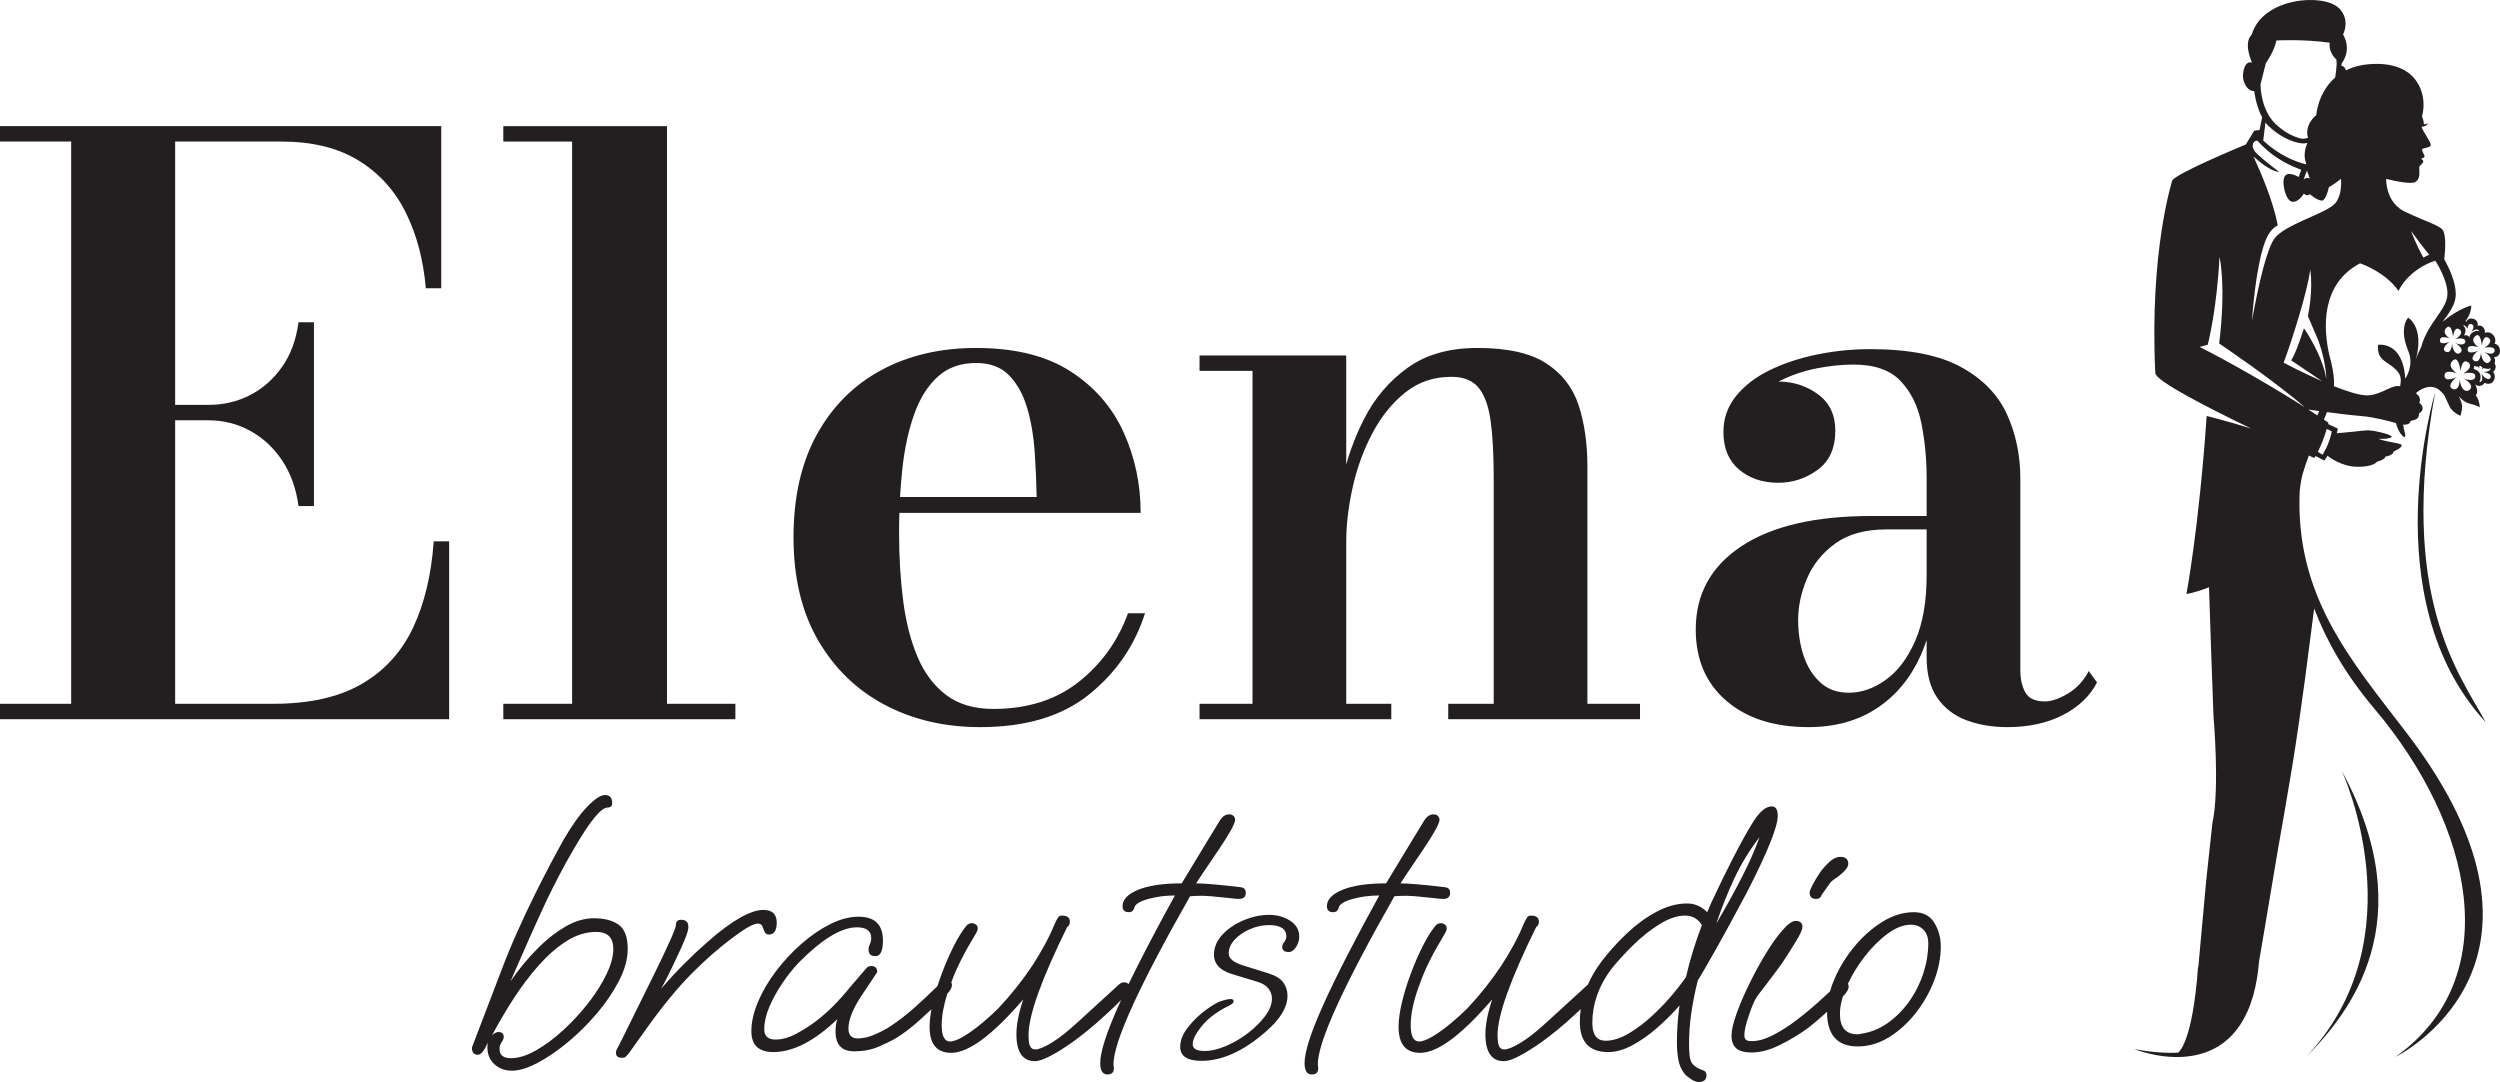
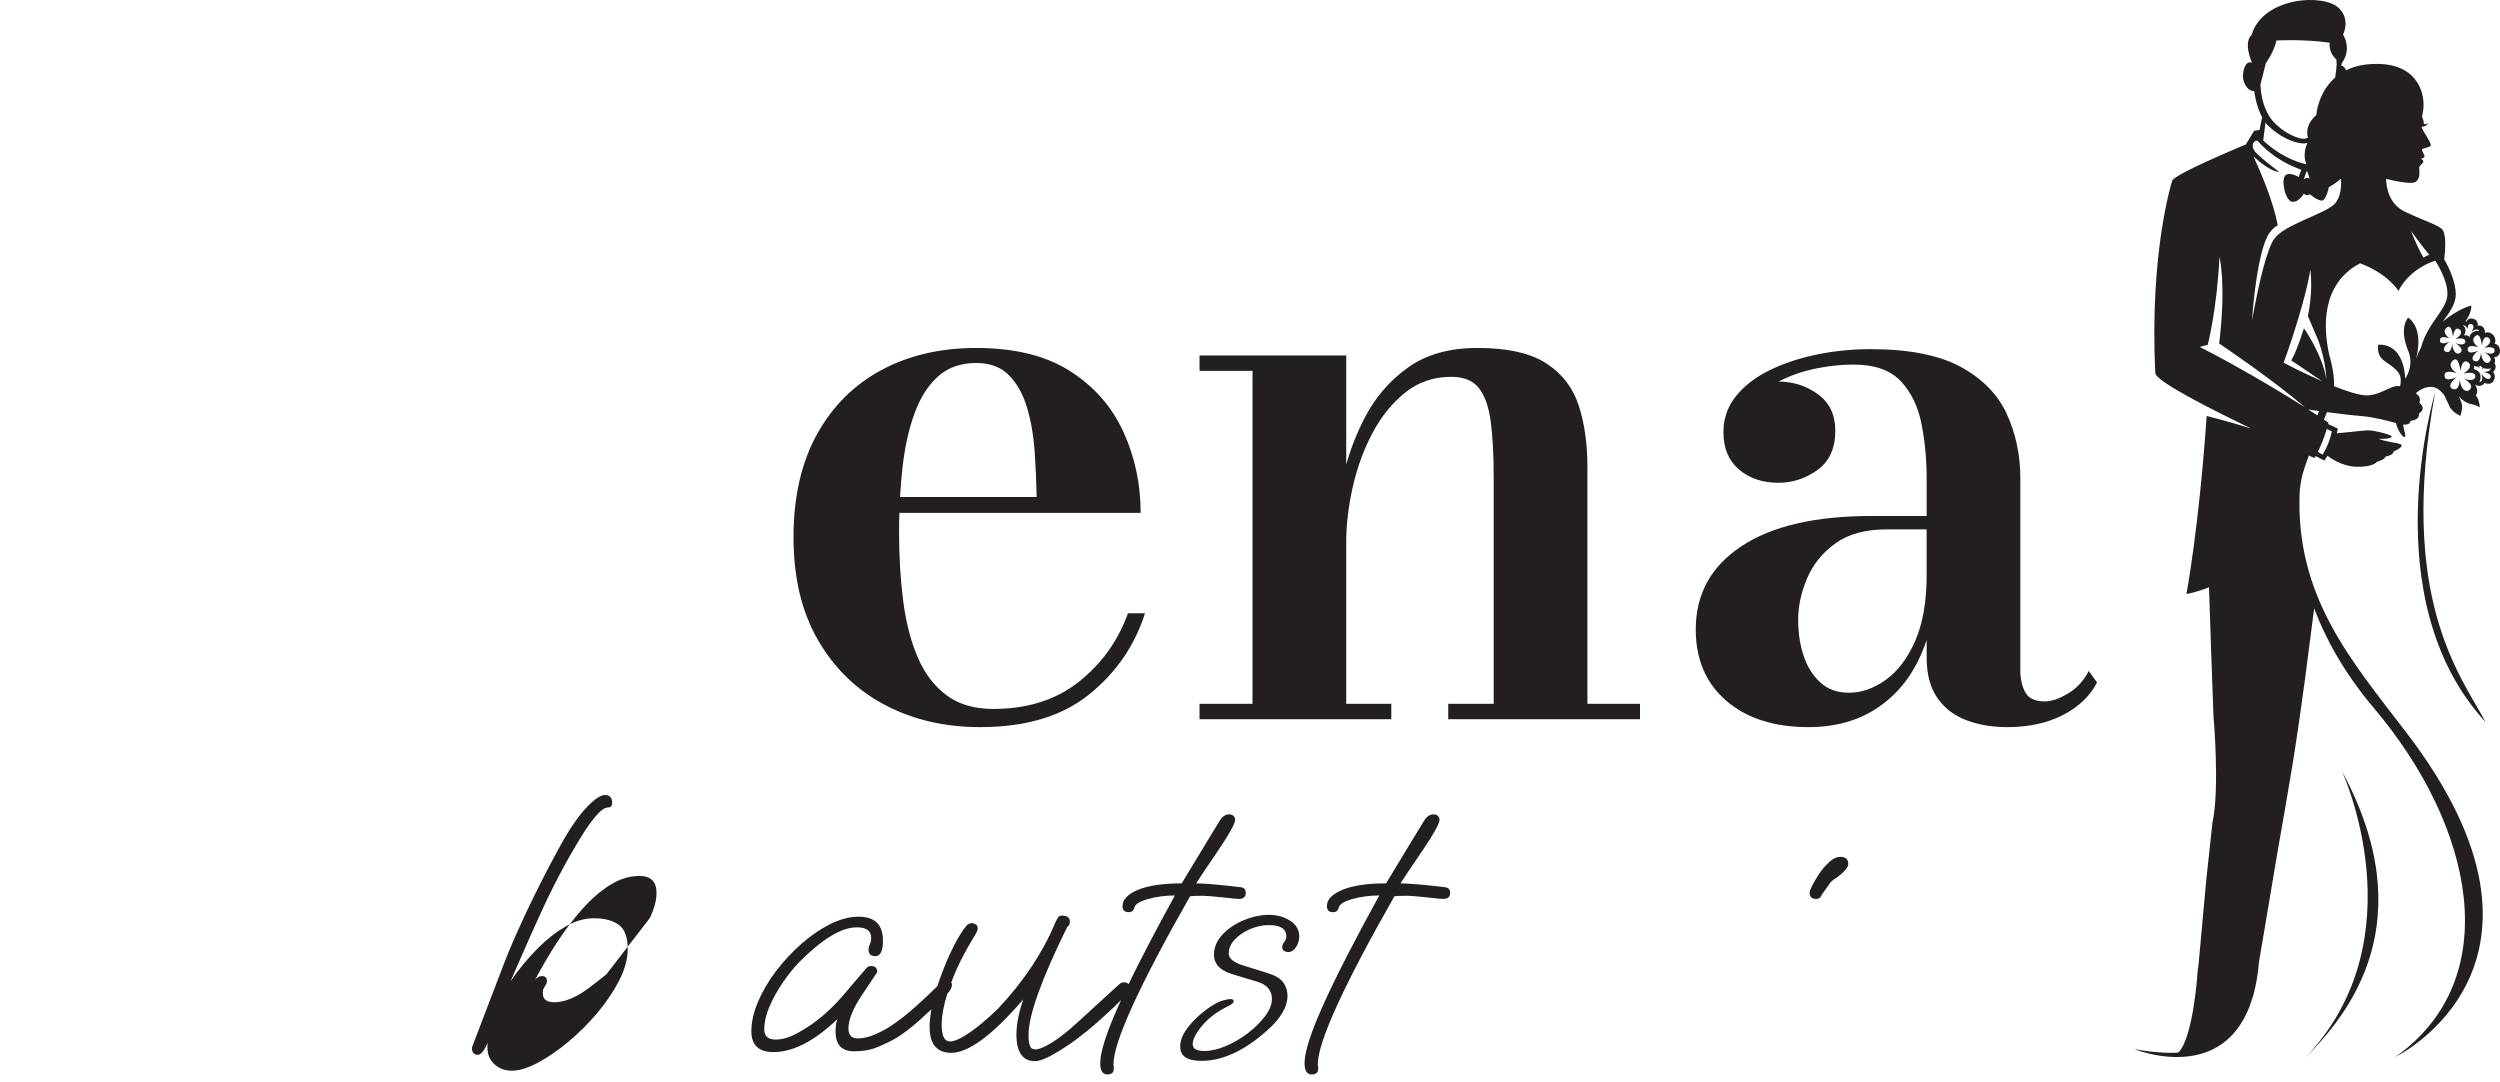
<svg xmlns="http://www.w3.org/2000/svg" id="Layer_1" viewBox="0 0 3037.96 1314.91">
  <defs>
    <style>.cls-1{fill:#231f20;}</style>
  </defs>
-   <path class="cls-1" d="m501.83,762.99c-13.93,29.47-34.76,52.21-62.46,68.22-27.71,16.02-63.34,24.02-106.9,24.02h-119.63v-344.49h40.36c18.26,0,35.15,4.25,50.69,12.73,15.53,8.49,28.5,20.5,38.92,36.03,10.4,15.54,17.06,34.04,19.94,55.49h18.74v-223.41h-18.74c-2.88,21.46-9.61,39.64-20.18,54.53s-23.54,26.27-38.92,34.11c-15.37,7.85-32.19,11.77-50.45,11.77h-40.36V172.03h129.24c37.48,0,68.71,7.69,93.69,23.06s44.12,36.51,57.41,63.42c13.29,26.91,21.38,57.5,24.26,91.77h18.74v-196.99H0v18.74h86.48v683.21H0v18.74h545.8v-216.2h-18.74c-2.88,40.68-11.29,75.75-25.22,105.22Z" />
-   <polygon class="cls-1" points="893.64 855.24 810.52 855.24 810.52 153.29 611.62 153.29 611.62 172.03 695.22 172.03 695.22 855.24 611.62 855.24 611.62 873.97 893.64 873.97 893.64 855.24" />
  <path class="cls-1" d="m1075,856.44c34.11,18.09,72.79,27.15,116.03,27.15,55.41,0,99.53-13.21,132.37-39.64,32.83-26.42,55.49-59.34,67.98-98.73h-20.66c-12.18,33.63-32.12,61.42-59.82,83.36-27.71,21.94-62.38,32.91-104.02,32.91-23.06,0-42.04-5.6-56.93-16.82-14.89-11.21-26.51-26.58-34.83-46.12-8.33-19.53-14.17-42.2-17.54-67.98-3.36-25.78-5.04-53.57-5.04-83.36,0-8.14.13-16.14.37-24.02h293.19c0-34.91-6.97-67.66-20.9-98.25-13.93-30.58-35.55-55.25-64.86-73.99-29.31-18.74-67.35-28.11-114.11-28.11-43.56,0-82,8.97-115.31,26.91-33.32,17.94-59.42,44.04-78.31,78.31-18.9,34.28-28.35,75.91-28.35,124.92s9.92,90.65,29.79,124.92c19.86,34.28,46.84,60.46,80.96,78.55Zm21.62-287.55c2.72-24.66,7.52-46.6,14.41-65.82,6.88-19.22,16.41-34.35,28.59-45.4,12.17-11.05,27.7-16.58,46.6-16.58,16.97,0,30.34,5.04,40.12,15.13,9.77,10.09,17.06,23.3,21.86,39.64,4.8,16.34,7.84,34.04,9.13,53.09,1.28,19.06,2.08,37.4,2.4,55.01h-166c.68-11.99,1.63-23.69,2.89-35.07Z" />
  <path class="cls-1" d="m1690.69,855.24h-54.77v-196.51c0-21.14,2.64-43.48,7.93-67.02,5.29-23.54,13.29-45.4,24.02-65.58,10.73-20.18,24.02-36.59,39.88-49.25,15.85-12.65,34.51-18.98,55.97-18.98,15.05,0,26.18,4.56,33.39,13.69,7.21,9.13,12.01,22.75,14.41,40.84,2.4,18.1,3.6,40.6,3.6,67.5v275.3h-55.25v18.74h233.02v-18.74h-63.9v-288.27c0-27.87-3.53-52.61-10.57-74.23-7.05-21.62-20.18-38.68-39.4-51.17-19.22-12.49-47.08-18.74-83.6-18.74-34.28,0-62.54,8.01-84.8,24.02-22.27,16.02-39.8,36.51-52.61,61.5-9.32,18.17-16.68,36.9-22.1,56.17v-132.56h-178.25v18.74h64.38v404.54h-64.38v18.74h233.02v-18.74Z" />
  <path class="cls-1" d="m2512.98,842.74c-10.74,6.41-20.1,9.61-28.11,9.61-11.85,0-19.78-3.68-23.78-11.05-4.01-7.36-6.01-16.33-6.01-26.91v-233.02c0-28.18-5.45-54.21-16.34-78.07-10.89-23.86-29.55-43-55.97-57.41s-63.18-21.62-110.26-21.62c-21.79,0-43.24,2.16-64.38,6.49-21.14,4.32-40.28,10.65-57.41,18.98-17.14,8.33-30.83,18.82-41.08,31.47-10.25,12.66-15.37,27.31-15.37,43.96,0,19.54,6.32,34.68,18.98,45.4,12.65,10.73,28.59,16.1,47.8,16.1,17.3,0,33.15-5.2,47.57-15.61,14.41-10.4,21.62-26.34,21.62-47.81,0-19.22-7.05-33.95-21.14-44.2-14.02-10.19-29.94-15.31-47.75-15.37.93-.49,1.87-.97,2.83-1.45,13.61-6.73,28.18-11.61,43.72-14.65,15.53-3.04,30.34-4.56,44.44-4.56,25.62,0,44.76,6.73,57.42,20.18,12.65,13.45,21.06,30.75,25.22,51.89,4.16,21.14,6.25,43.24,6.25,66.3v45.64h-67.26c-68.22,0-120.83,12.25-157.83,36.75-37,24.5-55.49,58.22-55.49,101.14,0,36.51,12.41,65.42,37.23,86.72,24.82,21.3,58.05,31.95,99.69,31.95,32.35,0,60.13-7.69,83.36-23.06,23.22-15.37,41-36.91,53.33-64.62,2.6-5.85,4.91-11.92,6.97-18.19v21.31c0,20.18,4.32,36.51,12.97,49.01,8.65,12.49,20.42,21.54,35.31,27.15s31.47,8.41,49.73,8.41c25.95,0,48.44-4.89,67.5-14.65,19.05-9.77,32.91-22.98,41.56-39.64l-10.09-13.93c-6.09,11.85-14.5,20.98-25.22,27.39Zm-171.76-144.14c0,32.36-4.65,59.1-13.93,80.24-9.29,21.14-21.22,36.92-35.79,47.33-14.58,10.41-29.39,15.61-44.44,15.61s-26.19-4.24-35.31-12.73c-9.13-8.48-15.86-19.38-20.18-32.67-4.32-13.29-6.49-27.63-6.49-43,0-16.65,3.6-33.47,10.81-50.45,7.21-16.97,18.66-31.15,34.35-42.52,15.69-11.37,36.35-17.06,61.98-17.06h49.01v55.25Z" />
-   <path class="cls-1" d="m762.8,1153.17c0-14.44-3.69-24.26-11.06-29.49-7.37-5.22-17.36-7.83-29.95-7.83-11.37,0-22.81,3.3-34.33,9.91-11.52,6.61-22.66,15.29-33.41,26.03-12.29,12.29-23.5,25.8-33.64,40.55,7.98-18.43,15.67-35.94,23.04-52.53,7.37-16.59,14.44-32.1,21.2-46.54,4.91-10.14,10.06-20.35,15.44-30.64,5.37-10.29,11.13-20.66,17.28-31.1,19.35-33.48,33.02-50.22,41.01-50.22,3.69,0,5.53-1.84,5.53-5.53,0-6.45-2.92-9.68-8.75-9.68-5.23,0-12.37,4.69-21.43,14.05-9.06,9.37-18.51,22.51-28.34,39.4-4,7.07-9.14,16.52-15.44,28.34-6.3,11.83-13.06,25.04-20.27,39.63-7.22,14.59-14.36,29.8-21.43,45.62-7.07,15.83-13.36,31.1-18.89,45.85l-35.94,94c0,5.83,2.46,8.75,7.37,8.75,3.69,0,7.67-4.92,11.98-14.74-.31.92-.46,2.92-.46,5.99,0,8.29,2.84,15.05,8.52,20.27,5.68,5.22,12.82,7.83,21.43,7.83s18.89-3.15,30.87-9.45c11.98-6.3,24.34-14.75,37.09-25.34,12.74-10.6,24.57-22.35,35.48-35.25,10.9-12.9,19.81-26.11,26.73-39.63,6.91-13.51,10.37-26.26,10.37-38.24Zm-25.8,30.64c-5.53,11.52-12.9,23.2-22.12,35.02-9.22,11.83-19.35,22.81-30.41,32.95s-22.12,18.36-33.18,24.65c-11.06,6.29-21.2,9.45-30.41,9.45s-13.82-3.69-13.82-11.06c0-2.46.3-4.3.92-5.53.61-1.22,1.22-2.3,1.84-3.23,1.53-2.15,2.3-4.15,2.3-5.99,0-3.99-2.15-5.99-6.45-5.99-2.46,0-5.07,1.38-7.83,4.15,7.98-15.05,16.74-29.95,26.26-44.7,9.52-14.75,19.73-28.26,30.64-40.55,10.9-12.28,22.19-22.12,33.87-29.49,11.67-7.37,23.65-11.06,35.94-11.06,13.82,0,20.73,6.91,20.73,20.73,0,8.91-2.76,19.12-8.29,30.64Z" />
-   <path class="cls-1" d="m927.29,1127.83c1.53,5.23,3.84,7.83,6.91,7.83,6.45,0,9.68-4.91,9.68-14.74s-5.38-15.21-16.13-15.21c-15.67,0-38.09,12.75-67.27,38.24-9.83,8.6-19.51,17.67-29.03,27.19-9.52,9.52-18.89,19.66-28.11,30.41,4.91-8.6,11.06-20.89,18.43-36.86,4.3-8.91,7.83-16.74,10.6-23.5,2.76-6.75,4.15-11.67,4.15-14.74,0-5.83-2.92-8.75-8.75-8.75-4.31,0-6.45,2.15-6.45,6.45,0,4-8.91,24.12-26.73,60.36l-41.93,84.78c-.62,1.23-1.46,2.76-2.53,4.61-1.08,1.84-1.61,3.69-1.61,5.53,0,3.99,2.46,5.99,7.37,5.99,2.15,0,3.76-.54,4.84-1.61,1.07-1.08,2.22-2.38,3.46-3.92l23.04-32.25c18.73-26.11,36.47-47.61,53.22-64.51,16.74-16.89,33.41-31.48,49.99-43.77,15.05-11.36,25.18-17.05,30.41-17.05,3.38,0,5.53,1.84,6.45,5.53Z" />
+   <path class="cls-1" d="m762.8,1153.17c0-14.44-3.69-24.26-11.06-29.49-7.37-5.22-17.36-7.83-29.95-7.83-11.37,0-22.81,3.3-34.33,9.91-11.52,6.61-22.66,15.29-33.41,26.03-12.29,12.29-23.5,25.8-33.64,40.55,7.98-18.43,15.67-35.94,23.04-52.53,7.37-16.59,14.44-32.1,21.2-46.54,4.91-10.14,10.06-20.35,15.44-30.64,5.37-10.29,11.13-20.66,17.28-31.1,19.35-33.48,33.02-50.22,41.01-50.22,3.69,0,5.53-1.84,5.53-5.53,0-6.45-2.92-9.68-8.75-9.68-5.23,0-12.37,4.69-21.43,14.05-9.06,9.37-18.51,22.51-28.34,39.4-4,7.07-9.14,16.52-15.44,28.34-6.3,11.83-13.06,25.04-20.27,39.63-7.22,14.59-14.36,29.8-21.43,45.62-7.07,15.83-13.36,31.1-18.89,45.85l-35.94,94c0,5.83,2.46,8.75,7.37,8.75,3.69,0,7.67-4.92,11.98-14.74-.31.92-.46,2.92-.46,5.99,0,8.29,2.84,15.05,8.52,20.27,5.68,5.22,12.82,7.83,21.43,7.83s18.89-3.15,30.87-9.45c11.98-6.3,24.34-14.75,37.09-25.34,12.74-10.6,24.57-22.35,35.48-35.25,10.9-12.9,19.81-26.11,26.73-39.63,6.91-13.51,10.37-26.26,10.37-38.24Zm-25.8,30.64s-22.12,18.36-33.18,24.65c-11.06,6.29-21.2,9.45-30.41,9.45s-13.82-3.69-13.82-11.06c0-2.46.3-4.3.92-5.53.61-1.22,1.22-2.3,1.84-3.23,1.53-2.15,2.3-4.15,2.3-5.99,0-3.99-2.15-5.99-6.45-5.99-2.46,0-5.07,1.38-7.83,4.15,7.98-15.05,16.74-29.95,26.26-44.7,9.52-14.75,19.73-28.26,30.64-40.55,10.9-12.28,22.19-22.12,33.87-29.49,11.67-7.37,23.65-11.06,35.94-11.06,13.82,0,20.73,6.91,20.73,20.73,0,8.91-2.76,19.12-8.29,30.64Z" />
  <path class="cls-1" d="m1446.12,1089.13l6.91-.46c5.22-.3,11.52-.15,18.89.46,7.37.62,14.28,1.31,20.73,2.07,6.45.77,10.75,1.15,12.9,1.15,5.53,0,8.29-2.46,8.29-7.37,0-4.3-2.3-6.6-6.91-6.91-12.6-1.53-23.5-2.68-32.71-3.46-9.22-.76-16.13-1.15-20.73-1.15,1.22-2.15,10.29-15.67,27.19-40.55,13.51-19.96,20.27-32.25,20.27-36.86,0-1.53-.62-2.99-1.84-4.38-1.23-1.38-3.07-2.07-5.53-2.07-4,0-7.53,2.15-10.6,6.45-3.07,4.92-5.84,9.45-8.29,13.59-2.46,4.15-4.77,7.91-6.91,11.29l-31.79,52.53c-22.74,0-40.4,2.61-52.99,7.83-12.6,5.23-18.89,11.83-18.89,19.81,0,4.92,2.46,7.37,7.37,7.37,2.15,0,3.76-.53,4.84-1.61,1.07-1.07,1.76-2.22,2.07-3.46.61-4.3,6.06-7.91,16.36-10.83,10.29-2.92,21.27-4.38,32.95-4.38-23.17,42.08-41.92,77.97-56.26,107.68-1.21-1.44-3.19-2.16-5.94-2.16-2.15,0-4.46,1.23-6.91,3.69l-48.38,44.23c-12.29,11.37-22.97,19.81-32.02,25.34-9.06,5.53-15.75,8.29-20.04,8.29-3.07,0-5.23-1.31-6.45-3.92-1.23-2.61-1.84-7.14-1.84-13.59,0-23.96,15.67-67.73,47-131.32,2.15-1.22,3.23-3.38,3.23-6.45,0-4.91-3.23-7.37-9.68-7.37-2.15,0-3.77.85-4.84,2.53-1.08,1.69-2.38,4.23-3.92,7.6-3.69,8.91-7.76,17.44-12.21,25.57-4.46,8.14-9.45,16.52-14.98,25.11-12.29,18.43-26.11,35.79-41.47,52.07-5.53,5.53-12.06,11.45-19.58,17.74-7.53,6.3-14.82,11.6-21.89,15.9-7.07,4.31-12.75,6.45-17.05,6.45-6.76,0-10.14-6.6-10.14-19.81,0-11.12,2.3-23.88,6.87-38.24,3.7-3.93,5.58-7.46,5.58-10.6,0-1.23-.28-2.23-.79-3.05,5.89-16.52,15.52-35.78,28.9-57.77,2.15-3.38,3.23-5.99,3.23-7.83,0-2.15-.77-3.76-2.3-4.84-1.54-1.07-3.07-1.61-4.61-1.61-2.76,0-5.07,1.08-6.91,3.22-5.23,6.45-10.45,14.9-15.67,25.34-5.23,10.45-10.06,21.66-14.51,33.64-1.8,4.83-3.44,9.6-4.94,14.31-8.26,8.11-16.82,16.16-25.7,24.16-10.76,9.68-21.04,17.74-30.87,24.19-4.92,3.38-11.22,6.76-18.89,10.14-7.68,3.38-14.74,5.07-21.2,5.07-7.68,0-11.52-3.99-11.52-11.98,0-11.06,5.83-25.18,17.51-42.39l17.51-26.26c0-4.91-2.46-7.37-7.37-7.37-2.15,0-4,.77-5.53,2.3-4.31,4.92-8.14,9.37-11.52,13.36-3.38,4-6.15,7.22-8.29,9.68-14.13,17.51-27.96,31.33-41.47,41.47-6.76,5.23-14.67,10.3-23.73,15.21-9.06,4.92-17.59,7.37-25.57,7.37-9.22,0-13.82-4.15-13.82-12.44s2.07-17.74,6.22-27.42c4.15-9.68,9.45-19.27,15.9-28.8,6.45-9.52,13.05-17.81,19.81-24.88,28.26-28.57,51.76-42.85,70.5-42.85,11.67,0,17.51,4.3,17.51,12.9,0,2.76-.54,5.3-1.61,7.6-1.08,2.3-1.61,4.54-1.61,6.68,0,5.23,2.76,7.83,8.29,7.83,6.14,0,9.22-6.29,9.22-18.89,0-19.35-9.83-29.03-29.49-29.03-11.06,0-22.58,3-34.56,8.99s-23.66,13.98-35.02,23.96c-11.37,9.99-21.66,21.04-30.87,33.18-9.22,12.14-16.52,24.58-21.89,37.32-5.38,12.75-8.06,24.65-8.06,35.71,0,16.9,8.91,25.34,26.72,25.34,23.96,0,49.92-13.36,77.87-40.09-1.54,4-2.3,9.06-2.3,15.21,0,15.98,7.52,23.96,22.58,23.96,11.06,0,20.89-1.84,29.49-5.53,8.6-3.69,15.82-7.21,21.66-10.6,8.91-5.53,18.27-12.67,28.11-21.43,4.64-4.13,9.56-8.67,14.74-13.58-1.53,8.01-2.3,15.07-2.3,21.19,0,21.2,8.75,31.79,26.26,31.79,21.2,0,50.38-21.66,87.55-64.97-5.53,16.59-8.29,30.72-8.29,42.39,0,21.81,7.52,32.71,22.58,32.71,4.3,0,10.44-2.07,18.43-6.22,7.98-4.15,17.2-9.91,27.65-17.28,5.53-3.99,11.52-8.6,17.97-13.82,6.45-5.22,13.82-11.67,22.12-19.35,7.7-6.97,13.85-12.85,18.48-17.68-.88,1.93-1.75,3.83-2.59,5.7-15.21,33.79-22.81,57.44-22.81,70.96,0,9.22,2.92,13.82,8.75,13.82,5.22,0,7.83-2.46,7.83-7.37v-.92l-.46-3.69c-.31-26.72,30.71-94.92,93.08-204.58Z" />
  <path class="cls-1" d="m1567.76,1118.85c-7.37-4.76-15.97-7.14-25.8-7.14s-19.97,2.15-30.41,6.45c-10.45,4.31-19.12,10.14-26.03,17.51-6.91,7.37-10.37,15.67-10.37,24.88,0,4.92,1.68,9.37,5.07,13.36,3.38,4,8.91,7.22,16.59,9.68l30.41,9.22c6.45,1.84,11.13,4.61,14.05,8.29,2.92,3.69,4.38,7.83,4.38,12.44,0,6.76-2.76,13.82-8.29,21.2-5.53,7.37-12.52,14.28-20.97,20.74-8.45,6.45-17.36,11.68-26.73,15.67-9.37,3.99-18.05,5.99-26.03,5.99-9.52,0-14.28-2.76-14.28-8.29,0-5.83,3.92-13.43,11.75-22.81,7.83-9.37,18.81-17.43,32.95-24.19,3.38-1.84,5.07-3.53,5.07-5.07,0-1.84-1.23-2.76-3.69-2.76-2.15,0-4.84.46-8.06,1.38-3.23.92-5.76,1.84-7.6,2.76-6.15,3.07-12.75,7.53-19.81,13.36-7.07,5.84-13.13,12.29-18.2,19.35-5.07,7.07-7.6,14.13-7.6,21.2,0,11.36,8.6,17.05,25.8,17.05,25.49,0,51.91-12.14,79.25-36.4,16.89-14.75,25.34-29.03,25.34-42.85,0-5.83-1.69-11.13-5.07-15.9-3.38-4.76-9.53-8.52-18.43-11.29l-29.49-9.21c-12.29-3.69-18.43-8.6-18.43-14.75s2.46-11.82,7.37-17.05c4.91-5.22,11.13-9.45,18.66-12.67,7.52-3.23,15.13-4.84,22.81-4.84,14.12,0,21.2,4.61,21.2,13.82,0,2.15-.85,4.38-2.53,6.68-1.69,2.3-2.54,4.23-2.54,5.76,0,4.31,2.61,6.45,7.83,6.45,3.38,0,6.37-1.99,8.98-5.99,2.61-3.99,3.92-8.29,3.92-12.9,0-7.98-3.69-14.36-11.06-19.12Z" />
  <path class="cls-1" d="m1701.38,1088.67c5.22-.3,11.52-.15,18.89.46,7.37.62,14.28,1.31,20.73,2.07,6.45.77,10.75,1.15,12.9,1.15,5.53,0,8.29-2.46,8.29-7.37,0-4.3-2.3-6.6-6.91-6.91-12.6-1.53-23.5-2.68-32.71-3.46-9.22-.76-16.13-1.15-20.74-1.15,1.22-2.15,10.29-15.67,27.19-40.55,13.51-19.96,20.27-32.25,20.27-36.86,0-1.53-.62-2.99-1.84-4.38-1.23-1.38-3.07-2.07-5.53-2.07-4,0-7.53,2.15-10.6,6.45-3.07,4.92-5.84,9.45-8.29,13.59-2.46,4.15-4.77,7.91-6.91,11.29l-31.79,52.53c-22.74,0-40.4,2.61-52.99,7.83-12.6,5.23-18.89,11.83-18.89,19.81,0,4.92,2.46,7.37,7.37,7.37,2.15,0,3.76-.53,4.84-1.61,1.07-1.07,1.76-2.22,2.07-3.46.61-4.3,6.06-7.91,16.36-10.83,10.29-2.92,21.27-4.38,32.95-4.38-30.11,54.68-52.76,98.92-67.96,132.7-15.21,33.79-22.81,57.44-22.81,70.96,0,9.22,2.92,13.82,8.75,13.82,5.22,0,7.83-2.46,7.83-7.37v-.92l-.46-3.69c-.31-26.72,30.71-94.92,93.08-204.58l6.91-.46Z" />
-   <path class="cls-1" d="m2122.98,1084.06c24.88-48.53,37.32-79.4,37.32-92.62,0-7.67-2.46-11.52-7.37-11.52-7.07,0-14.59,6.3-22.58,18.89-7.07,11.37-15.05,25.73-23.96,43.08-8.91,17.36-17.05,34.03-24.42,49.99-2.15,4.31-3.77,7.83-4.84,10.6-1.08,2.76-1.92,4.77-2.53,5.99-7.07-7.06-15.21-10.6-24.42-10.6-12.29,0-24.73,3.38-37.32,10.14-12.6,6.76-24.58,15.51-35.94,26.26-11.37,10.76-21.5,21.97-30.41,33.64-7.06,9.37-12.69,18.89-16.95,28.54-.33.29-.67.61-1.01.95l-48.38,44.23c-12.29,11.37-22.97,19.81-32.02,25.34-9.06,5.53-15.75,8.29-20.04,8.29-3.07,0-5.23-1.31-6.45-3.92-1.23-2.61-1.84-7.14-1.84-13.59,0-23.96,15.67-67.73,47-131.32,2.15-1.22,3.23-3.38,3.23-6.45,0-4.91-3.23-7.37-9.68-7.37-2.15,0-3.77.85-4.84,2.53-1.08,1.69-2.38,4.23-3.92,7.6-3.69,8.91-7.76,17.44-12.21,25.57-4.46,8.14-9.45,16.52-14.98,25.11-12.29,18.43-26.11,35.79-41.47,52.07-5.53,5.53-12.06,11.45-19.58,17.74-7.53,6.3-14.82,11.6-21.89,15.9-7.07,4.31-12.75,6.45-17.05,6.45-6.76,0-10.14-6.6-10.14-19.81,0-14.12,3.69-30.87,11.06-50.22,5.83-16.89,15.67-36.7,29.49-59.44,2.15-3.38,3.22-5.99,3.22-7.83,0-2.15-.77-3.76-2.3-4.84-1.54-1.07-3.07-1.61-4.61-1.61-2.76,0-5.07,1.08-6.91,3.22-5.23,6.45-10.45,14.9-15.67,25.34-5.23,10.45-10.06,21.66-14.51,33.64-4.46,11.98-7.99,23.58-10.6,34.79-2.61,11.22-3.92,20.81-3.92,28.8,0,21.2,8.75,31.79,26.26,31.79,21.2,0,50.38-21.66,87.55-64.97-5.53,16.59-8.29,30.72-8.29,42.39,0,21.81,7.52,32.71,22.58,32.71,4.3,0,10.44-2.07,18.43-6.22,7.98-4.15,17.2-9.91,27.65-17.28,5.53-3.99,11.52-8.6,17.97-13.82,6.45-5.22,13.82-11.67,22.12-19.35,2.53-2.29,4.89-4.46,7.09-6.52-.72,5.05-1.1,10.14-1.1,15.27,0,24.58,11.52,36.86,34.56,36.86,9.21,0,18.96-2.76,29.26-8.29,10.29-5.53,20.42-12.67,30.41-21.43,9.98-8.75,18.96-17.74,26.96-26.96-1.23,8.6-2.07,16.67-2.53,24.19-.46,7.53-.69,14.51-.69,20.97,0,7.67.61,14.74,1.84,21.2,1.22,6.45,3.69,11.98,7.37,16.59,1.84,2.15,4.53,4.38,8.06,6.68,3.53,2.3,6.52,3.46,8.99,3.46,6.45,0,9.68-2.76,9.68-8.29,0-3.38-1.84-5.53-5.53-6.45-2.46-.92-4.61-1.92-6.45-2.99-1.84-1.08-3.53-2.54-5.07-4.38-1.84-2.46-3-5.76-3.46-9.91-.46-4.15-.69-8.68-.69-13.59,0-13.2.92-26.03,2.76-38.47,1.84-12.44,4.45-25.57,7.83-39.4,1.84-2.76,4.84-7.75,8.99-14.97,4.15-7.21,8.83-15.44,14.05-24.65,5.22-9.22,10.37-18.5,15.44-27.88,5.07-9.37,9.52-17.66,13.36-24.88,3.84-7.21,6.52-12.21,8.06-14.98Zm-65.66,71.42c-3.23,10.45-6.07,21.04-8.52,31.79-5.84,8.29-12.14,16.36-18.89,24.19-6.76,7.83-14.13,15.44-22.12,22.81-8.91,8.29-18.36,15.44-28.34,21.43-9.99,5.99-19.43,8.98-28.34,8.98-10.76,0-16.13-7.21-16.13-21.66,0-23.04,7.67-44.85,23.04-65.43,7.37-9.21,16.2-18.89,26.5-29.03,10.29-10.14,21.04-18.66,32.25-25.57,11.21-6.91,21.43-10.37,30.64-10.37s15.82,3.84,20.73,11.52c-4,10.45-7.6,20.89-10.83,31.33Zm28.34-33.18c6.14-18.43,13.36-36.55,21.66-54.37,8.29-17.81,18.58-34.71,30.87-50.68-5.53,15.36-12.75,31.72-21.66,49.07-8.91,17.36-19.2,36.02-30.87,55.98Z" />
  <path class="cls-1" d="m2211.68,1090.74c1.07-1.07,1.76-2.22,2.07-3.46l10.14-14.28c1.22-1.84,4.3-4.3,9.21-7.37,3.38-2.46,6.37-5.14,8.99-8.06,2.61-2.92,3.92-5.45,3.92-7.6,0-5.83-3.22-8.75-9.68-8.75-2.46,0-5.15.77-8.06,2.3-2.92,1.54-6.99,5.23-12.21,11.06-1.54,1.54-3.69,4.46-6.45,8.75-2.76,4.31-5.23,8.52-7.37,12.67-2.15,4.15-3.22,6.99-3.22,8.52,0,5.23,2.61,7.83,7.83,7.83,2.15,0,3.76-.53,4.84-1.61Z" />
-   <path class="cls-1" d="m2325.71,1108.48c-12.9,0-25.57,3.84-38.01,11.52-12.44,7.68-23.73,17.59-33.87,29.72-10.14,12.14-18.28,25.27-24.42,39.4-2.29,5.27-4.16,10.46-5.6,15.57-3.72,3.45-7.77,7.17-12.14,11.16-8.75,7.99-18.05,15.75-27.88,23.27-9.83,7.53-19.51,13.75-29.03,18.66-9.53,4.92-18.13,7.37-25.8,7.37-4,0-6.53-.61-7.6-1.84-1.08-1.22-1.61-3.07-1.61-5.53,0-5.53,1.84-13.51,5.53-23.96,3.38-10.44,6.6-17.97,9.68-22.58,1.22-1.84,3.84-5.3,7.83-10.37,3.99-5.07,8.14-10.52,12.44-16.36,4.3-5.83,7.67-10.44,10.14-13.82,6.14-9.22,11.82-18.12,17.05-26.73,5.22-8.6,7.83-14.43,7.83-17.51,0-4.91-2.76-7.37-8.29-7.37-4,0-9.29,3.76-15.9,11.29-6.61,7.53-13.44,17.13-20.5,28.8-7.07,11.68-13.75,23.96-20.04,36.86-6.3,12.9-11.45,24.96-15.44,36.17-4,11.22-5.99,20.04-5.99,26.5s1.92,11.83,5.76,15.21c3.84,3.38,10.06,5.07,18.66,5.07,10.75,0,22.27-3.07,34.56-9.21,12.28-6.14,23.5-12.9,33.64-20.27,6.45-4.91,13.2-10.6,20.27-17.05,1.06-.97,2.14-1.96,3.22-2.97,0,.07,0,.14,0,.21,0,27.96,12.44,41.93,37.32,41.93,13.2,0,25.8-3.69,37.78-11.06,11.98-7.37,22.73-17.05,32.25-29.03,9.52-11.98,17.05-25.11,22.58-39.4s8.29-28.34,8.29-42.16c0-10.44-2.61-19.96-7.83-28.57-5.23-8.6-13.52-12.9-24.88-12.9Zm11.52,74.18c-4,12.29-9.75,23.73-17.28,34.33-7.53,10.6-16.36,19.43-26.49,26.49-10.14,7.07-21.2,11.37-33.18,12.9-.31.31-1.38.46-3.23.46-14.13,0-21.2-8.29-21.2-24.88,0-6.47,1.21-13.51,3.6-21.11.19-.19.37-.36.55-.55,4.3-4.3,6.45-8.14,6.45-11.52,0-1.33-.31-2.41-.91-3.26,5.32-11.35,11.98-22.24,20.02-32.68,8.75-11.36,18.12-20.74,28.11-28.11,9.98-7.37,19.42-11.06,28.34-11.06,6.14,0,11.21,2,15.21,5.99,3.99,4,5.99,9.52,5.99,16.59,0,11.98-2,24.12-5.99,36.4Z" />
  <path class="cls-1" d="m3031.38,417.7c2.29-4.64.2-10.03-4.23-12.69-3.06-1.84-5.68-1.3-7.51-.37.37-5.13-2.73-10.2-9.04-8.84,1.36-3.14-.97-7.3-5.01-8.39-6.24-1.69-8.03,2.51-8.39,3.58-.17-.3-.6-.58-1.19-.8,1.28-1.65,2.67-3.72,3.88-6.16,3.52-7.12,3.18-12.73,3.18-12.73,0,0-14.62,2.89-34.9,19.8,8.4-11.32,16.07-21.59,16.07-33.45,0-14.94-8.12-32.07-14.03-42.57,1.1-9.54,2.66-28.9-1.8-35.49-3.83-5.66-19.92-10.1-45.58-22.11-20.57-9.63-23.12-31.31-23.27-40.09,11.16,2.74,31.16,6.99,35.92,3.57,7.72-5.54,2.82-16.74,4.93-19.11,2.11-2.38,4.45-4.09,4.32-5.8-.13-1.72-2.87-3.17-2.87-3.17,0,0,3.87-.9,4.4-2.35.53-1.45-3.13-6.78-3.13-8.76s10.01-2.09,10.69-5.28c.73-3.43-9.28-16.08-11.26-22.44,6.26-.03,8.16-4.52,8.16-4.52-1.39,1.11-3.31,1.42-5.22,1.39-.2-3.83-1.37-7.23-2.25-9.27.51-2.8,1.06-5.44,1.34-7.4,2.83-19.82-5.93-56.62-56.62-56.62-15.33,0-27.45,3.05-37.05,7.79-1.44-3.83-3.65-5.18-5.75-5.47.2-1.27.36-2.34.5-3.24,2.65-3.41,11.6-17.03,1.57-34.86,0,0,9.53-17.54-5.07-31.97-18.48-18.26-92.6-13.32-105.98,32.35-10.68,10.19.43,33.9.44,33.9-8.55-2.89-11.05,10.03-11.05,16.58s4.82,18.32,13.69,17.93c0,0,1.98,17.82,9.64,31.93l-3.19,15.47c-2.28.16-5.22.45-6.54.9,0,0,0,0,0,0h0s-10.1,16.63-10.1,16.63c-12.48,5.18-82.53,34.54-89.3,43.49,0,0-27.97,85.94-20.67,234.37.47,9.45,62.69,41.42,116.39,67.3-28.43-8.89-53.98-15.28-53.98-15.28-9.42,136.11-24.59,216.38-24.59,216.38,0,0,11.12-1.64,27.42-8.21,1.52,46.63,3.45,103.93,5.46,157.08,0,.09,7.8,87.48-1.3,129.18-2.17,19.5-4.86,44.16-7.63,70.69l-9.33,102.64c-.26,1.23-.5,2.51-.72,3.88,0,0-4.86,83.29-23.84,102.04-14.76.8-32.39-.37-53.47-4.32,0,0,112.28,46.49,144.24-64.17.06.02.13.03.19.05l.28-1.62c3.26-11.71,5.63-25.15,6.9-40.55h0s6.68-39.25,6.68-39.25l16.34-97.23c.19-1.06.4-2.23.62-3.5h0c3.5-19.75,11.15-63.21,17.02-99.18,5.13-31.42,10.56-69.68,15.17-103.75l11.17-86.22c13.93,37.05,36.58,78.5,72.85,121.41,121.83,144.12,160.04,328.64,25.81,423.62,0,0,229.73-111.64,13.42-394.14-68.05-88.87-135.27-166.02-129.66-293.53,1.22-11.28,2.84-18.05,3.32-19.91,2.3-8,4.96-15.76,7.82-23.26,4.25,1.93,6.65,3.01,6.65,3.01,0,0,.56-.86,1.48-2.43l10.59,5.5c1.4-1.83,2.7-3.8,3.91-5.83,3.01,2.38,17.5,13.04,35.74,13.39,20.53.39,24.4-6.15,24.4-6.15,0,0,9.87-2.37,10.21-6.2,0,0,9.52-1.27,10.2-6.42,0,0,8.56-3.23,9.61-6.77,1.05-3.53-14.59-3.38-28.57-8.44,0,0,12.12.76,16.05-1.89,3.93-2.65-20.14-7.94-25.26-8.19-5.73-.84-12.14.88-41.15,3.35.97-3.44,1.44-5.63,1.44-5.63l-11.89-5.61c.14-.56.29-1.09.43-1.66,0,0-2.04-1.35-5.54-3.65,1.31-3.11,2.55-6.17,3.72-9.16,13.25,1.78,29.48,3.8,41.39,4.75,16.42,1.32,32.04,5.83,42.47,8.5,2.01,8.32,5.56,12.79,5.56,12.79,0,0,5.19,7.37,5.73,2.73.25-2.14-1.8-6.95-2.59-13.65.66.08,1.27.14,1.78.14,7.1,0,7.16-4.5,7.16-4.5,0,0,6.28-1.09,8.46-3.27,2.18-2.18,1.91-6,1.91-6,0,0,4.64-2.18,4.37-6.28-.27-4.09-4.09-6.55-4.09-6.55,0,0,1.64-2.18.27-6.55-.39-1.24-2.02-3.14-4.42-5.14.47-.41.94-.78,1.42-1.15h0s16.97-14.67,30.04.1c2.68,2.35,4.1,5.23,5.31,8.27,1.73,3.61,3.41,7.18,5.03,10.66.12.17.23.33.36.5,5.05,6.55,12.01,9.14,12.01,9.14,0,0,2.18-6.82,2.05-11.46-.14-4.64-4.09-12.83-4.09-12.83,0,0,4.91,7.98,14.87,9.96,6.83,1.36,10.64,4.09,10.64,4.09-.29-9.47-4.84-14.74-4.84-14.74,4.2-4.3-.51-12.79-.51-12.79,0,0,.18-.06.44-.15,1,.95,2.39,1.71,4.3,1.62,4.86-.23,6.29-3.74,6.29-3.74,0,0,7.33,3.79,11.1-2.41,3.67-6.03-.55-10.78-.55-10.78,0,0,5.6-4.93,1.85-10.44,1.56-5.06-.72-7.77-.72-7.77,2.96.3,4.36-.85,5.73-2.46,2.92-3.42,2.03-12.36-5.02-13.71Zm-32.86-18.19s.16-5.44,3.01-5.77c4.07-.48,6.3,3.71,1.31,9.81,0,0,4.86-4.44,8.48-2.8.68.31,1.2.94,1.43,1.68-1.59-.62-3.69-.68-6.42.6-5.37,2.52-5.65,6.93-5.66,7.69-.02-.7-.42-4.12-6.45-3.15,0,0,4.92-7.27-1.27-12.26,3.12-.66,5.56,4.2,5.56,4.2Zm-46.52-90.04c-2.18.97-4.56,2.15-7.08,3.57-9.32-16.21-15-32.34-15-32.34,7.37,9.93,14.84,20.43,22.08,28.77Zm-205.06-206.95l6.49-25.8s10.1-13.75,12.82-27.52c0,0,31.62-1.93,64.78,2.7,0,0-2.31,10.8,8.1,20.44l.39,5.4c-.1,2.52-.35,5.35-.71,8.39l-1.2,8.16c-21.15,18.41-22.89,45.53-22.89,45.53,0,0-14.85,11.31-10.08,27.67-2.42.86-4.61,1.26-6.41,1.08-12.01-1.15-31.97-13.13-40.93-27.82-8.21-13.47-10.08-28.78-10.36-38.22Zm5.58,45.8c1.09,1.47,2.23,2.88,3.49,4.13,13.75,13.64,30.63,21.02,41.79,21.81,1.61.11,3.71-.03,6.07-.54-2.27,5.1-5.43,15.22-1.3,25.6-.25.07-.49.15-.74.22-23.35-5.74-41.05-18.98-51.6-28.79l2.7-21.59-.42-.83Zm50.82,59.21c.93,2.2,2.13,5.35,3.36,9.44-1.64-.99-4.21-1.55-7.25,1.11,1.4-4.58,2.8-8.09,3.89-10.55Zm-64.86-17.2c5.9,4.95,11.98,10.36,18.68,14.09,4.02,2.23,7.37,3.96,12.67,4.66-8.97-6.73-17.84-13.63-26.05-21.26-2.15-2-4.3-4.11-5.5-6.79-1.2-2.68-1.24-6.07.64-8.32,1.02-1.22,2.66-1.85,4.23-1.81,20.92,23.43,43.26,31.44,53.42,35.55-1.3,2.83-2.33,5.8-3.16,8.57-5.24-2.73-12.72-5.56-16.27-1.83-5.77,6.06.29,31.76,8.66,32.05,8.37.29,13.86-10.11,13.86-10.11,0,0,3.1,4.11,7.33.87,0,0,7.98,7.22,14.33,7.8,3.34.3,6.98-7.94,8.65-16.29,4.49-2.53,9.52-5.9,14.82-10.33.51,8.86-.11,22.95-7.95,30.79-6.34,6.34-22.79,12.91-38.76,20.19,0,0,0,0-.01,0v.02c-14.28,6.51-28.17,13.57-34.1,21.56-9.03,12.17-18.62,51.71-27.44,100.02,2.47-32.75,7.65-77.37,17.61-100.02,3.01-6.84,7.75-12.78,13.78-15.97-5.47-28.97-20.33-63.76-29.46-83.41Zm-65.48,231.26l9.82-2.66s11.07-42.05,14.26-106.72c0,0,8.36,32.95-.37,105.21,0,0,65.75,44.11,104.2,77.59-33.79-21.75-91.02-54.97-127.92-73.42Zm131.99,76.05c1.77.26,6.67.98,13.21,1.89-.7,1.74-1.42,3.5-2.17,5.27-3.23-2.1-6.91-4.49-11.04-7.16Zm22.46,23.56l6.13,2.97c-3.28,16.89-11.33,28.35-11.33,28.35l-5.65-3.55c3.08-6.03,7.28-15.48,10.85-27.77Zm-27.72-122.33c-10.37,32.48-15.49,39.03-15.49,39.03l37.67,25.43c-24.57-10.74-46.88-22.57-46.88-22.57,9.83-26.09,28.86-85.97,32.34-112.99,3.82,26.61-2.87,56.29-2.87,56.29l12.22,28.58c4.97,12.59,9.81,32.89,10.21,48.05-4.74-29.86-27.21-61.82-27.21-61.82Zm142.34,23.2c-2.99,5.66-5.16,10.86-6.12,14.02,10.15-39.04-9.59-50.05-9.59-50.05,0,0-11.87,11.6.2,40.66,7.45,17.94-3.75,33.5-3.75,33.5-2.73-46.4-33.02-41.14-33.02-41.14-1.64,18.83,10.51,19.58,20.6,29.13,6.86,6.48,8.07,11.16,6.21,21.02-2.6-.27-5.21-.12-7.71.61-7.31,2.14-19.92,10.64-32.48,10.64-9.26,0-24.46-4.87-40.3-11.19.11-1.38.18-2.75.18-4.1,0-9.55-2.3-21.7-5.74-33.72-7.47-32.4-10.35-86.51,37.4-111.47,0,0,30.7,10.23,46.67,33.57,0,0,10.64-25.24,44.62-36.84,0,0,14.87,22.17,14.87,40.12,0,19.35-24.05,34.95-32.05,65.23Zm22.98-7.65c-.89-8.32,11.89-3.06,11.89-3.06,0,0-10.68-6.79-4.04-13.01,6.64-6.23,7.87,11.06,7.87,11.06,0,0,1.31-11.5,6.36-9.9,5.05,1.6,5.55,7.66-3.52,12.32,0,0,9.18-1.83,11.51,1.07,2.33,2.9-.29,8.7-11.5,3.91,0,0,10.87,6.32,6.75,11.14-4.12,4.82-9.87-.32-10.65-10.23,0,0-.34,12.03-7.01,9.93-6.67-2.1-.48-9.58,4.22-12.45,0,0-11.27,4.96-11.89-.78Zm28.56,45.34s13,7.09,8.31,12.9c-4.69,5.81-12,.61-12.87-11.7,0,0,0,14.17-7.93,11.92-7.92-2.25-.88-11.26,4.56-14.79,0,0-14.05,7.01-15.06-.79-1.27-9.78,14.93-3.74,14.93-3.74,0,0-12.8-7.64-5.18-15.19,7.62-7.55,9.62,12.76,9.62,12.76,0,0,1.17-13.58,7.17-11.87,6,1.72,6.78,8.84-3.74,14.62,0,0,10.74-2.46,13.59.88,2.84,3.34-.21,10.61-13.41,4.98Zm33.01-1.28c-1.15,3.86-6.88,2.58-11.4-4.62,0,0,3.74,10.03-2.01,10.2-.16,0-.26-.06-.41-.07,1.2-1.73,1.94-4.21,1.38-7.8-.83-5.21-5.75-6.97-6.63-7.14-.52-.26-1.02-.55-1.53-.88.71-1.72.53-3.65.53-3.65,1.79,1.07,3.18,1.12,4.65.78.73,1.22,1.75,2.03,1.75,2.03,0,0-.16-1.06-.25-2.43.8-.26,1.32-.54,1.32-.54.94,1,1.55,1.56,2.77,2.19-.33.59-.65,1.32-.81,1.97,0,0,1.11-.58,2.34-1.27,2.76,1.13,5.82,1.29,8.27.32.2,1.97-2.05,4.45-9.06,4.45,0,0,10.55,1.47,9.07,6.47Zm-7.8-30.81s11.21,6.52,6.96,11.49c-4.25,4.97-9.9.16-10.98-10.55,0,0-.35,12.41-7.23,10.24-6.88-2.16-.5-9.88,4.35-12.84,0,0-12.21,5.6-13.14-.55-1.3-8.53,13.14-3.41,13.14-3.41,0,0-11.02-7-4.17-13.42,6.85-6.42,8.12,11.4,8.12,11.4,0,0,1.35-11.86,6.56-10.21,5.21,1.65,5.72,7.9-3.63,12.71,0,0,9.46-1.89,11.87,1.1,2.41,2.99-.08,9.49-11.86,4.04Z" />
  <path class="cls-1" d="m3020.61,877.64c-31.29-57.82-107.02-151.46-61.42-400.77,0,0-76.67,250.93,61.42,400.77Z" />
  <path class="cls-1" d="m2800.4,1286.27c55.72-55.44,143.93-167.21,45.27-349.62,0,0,95.18,204.12-45.27,349.62Z" />
</svg>